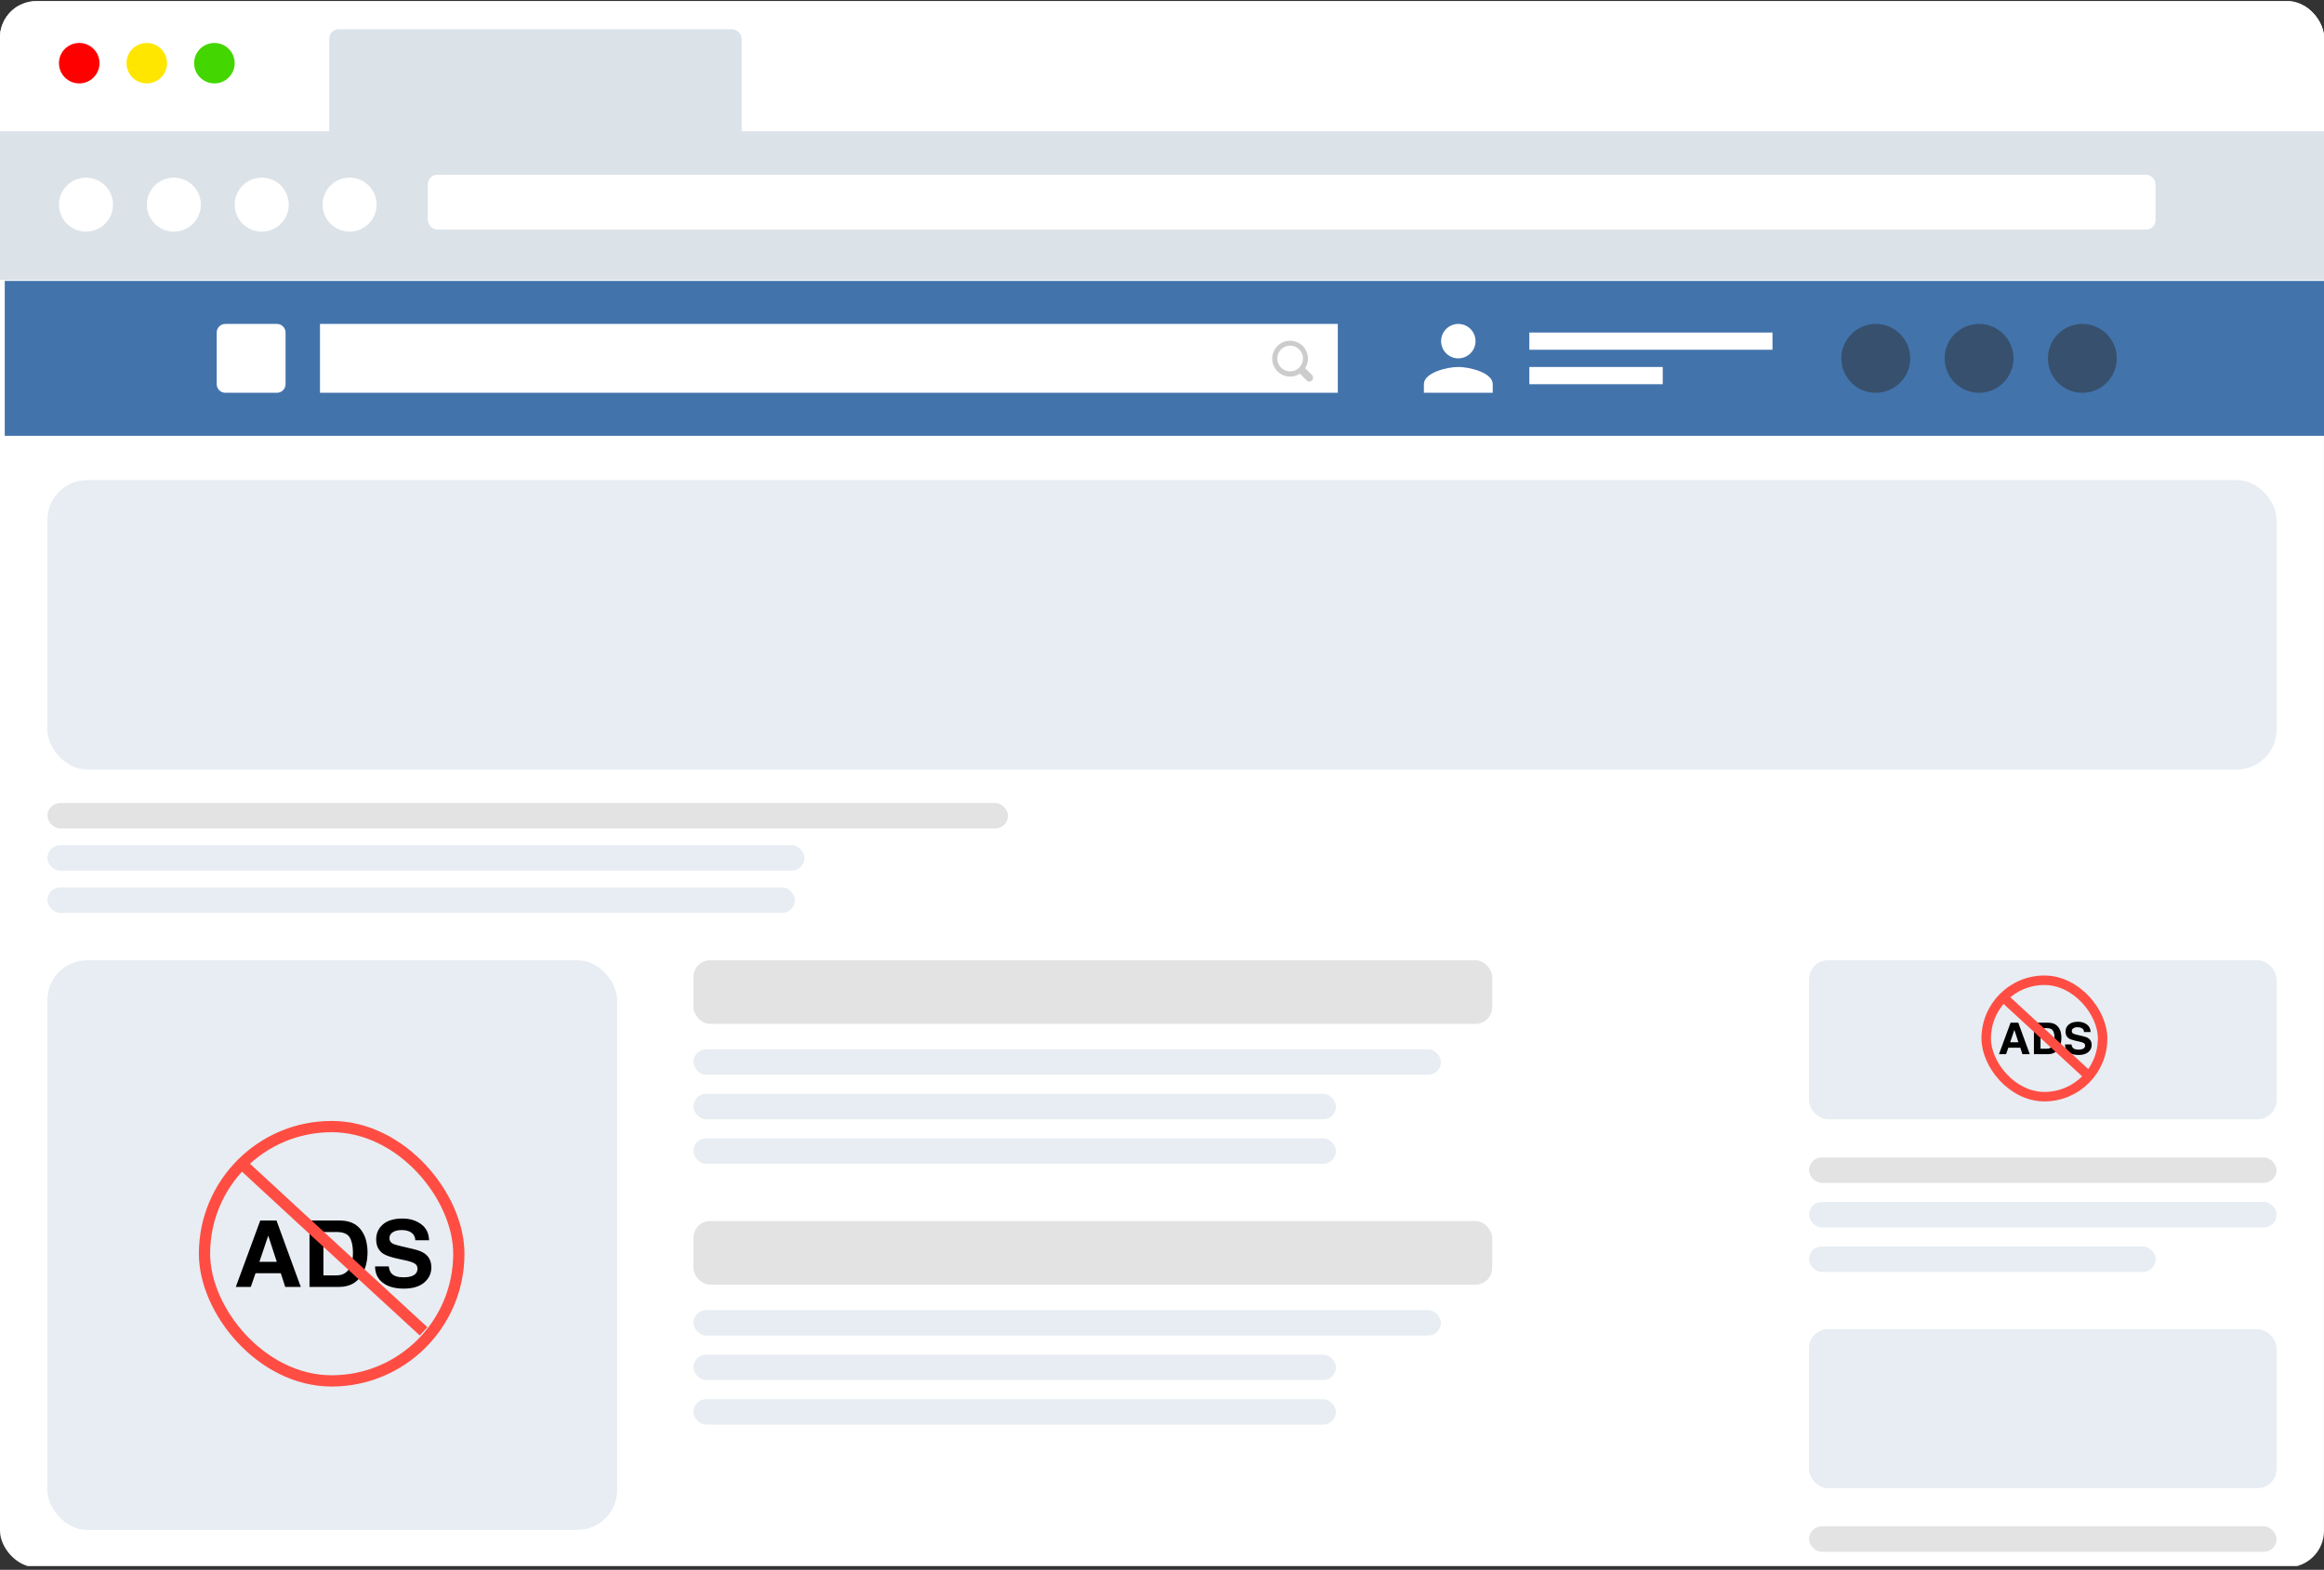
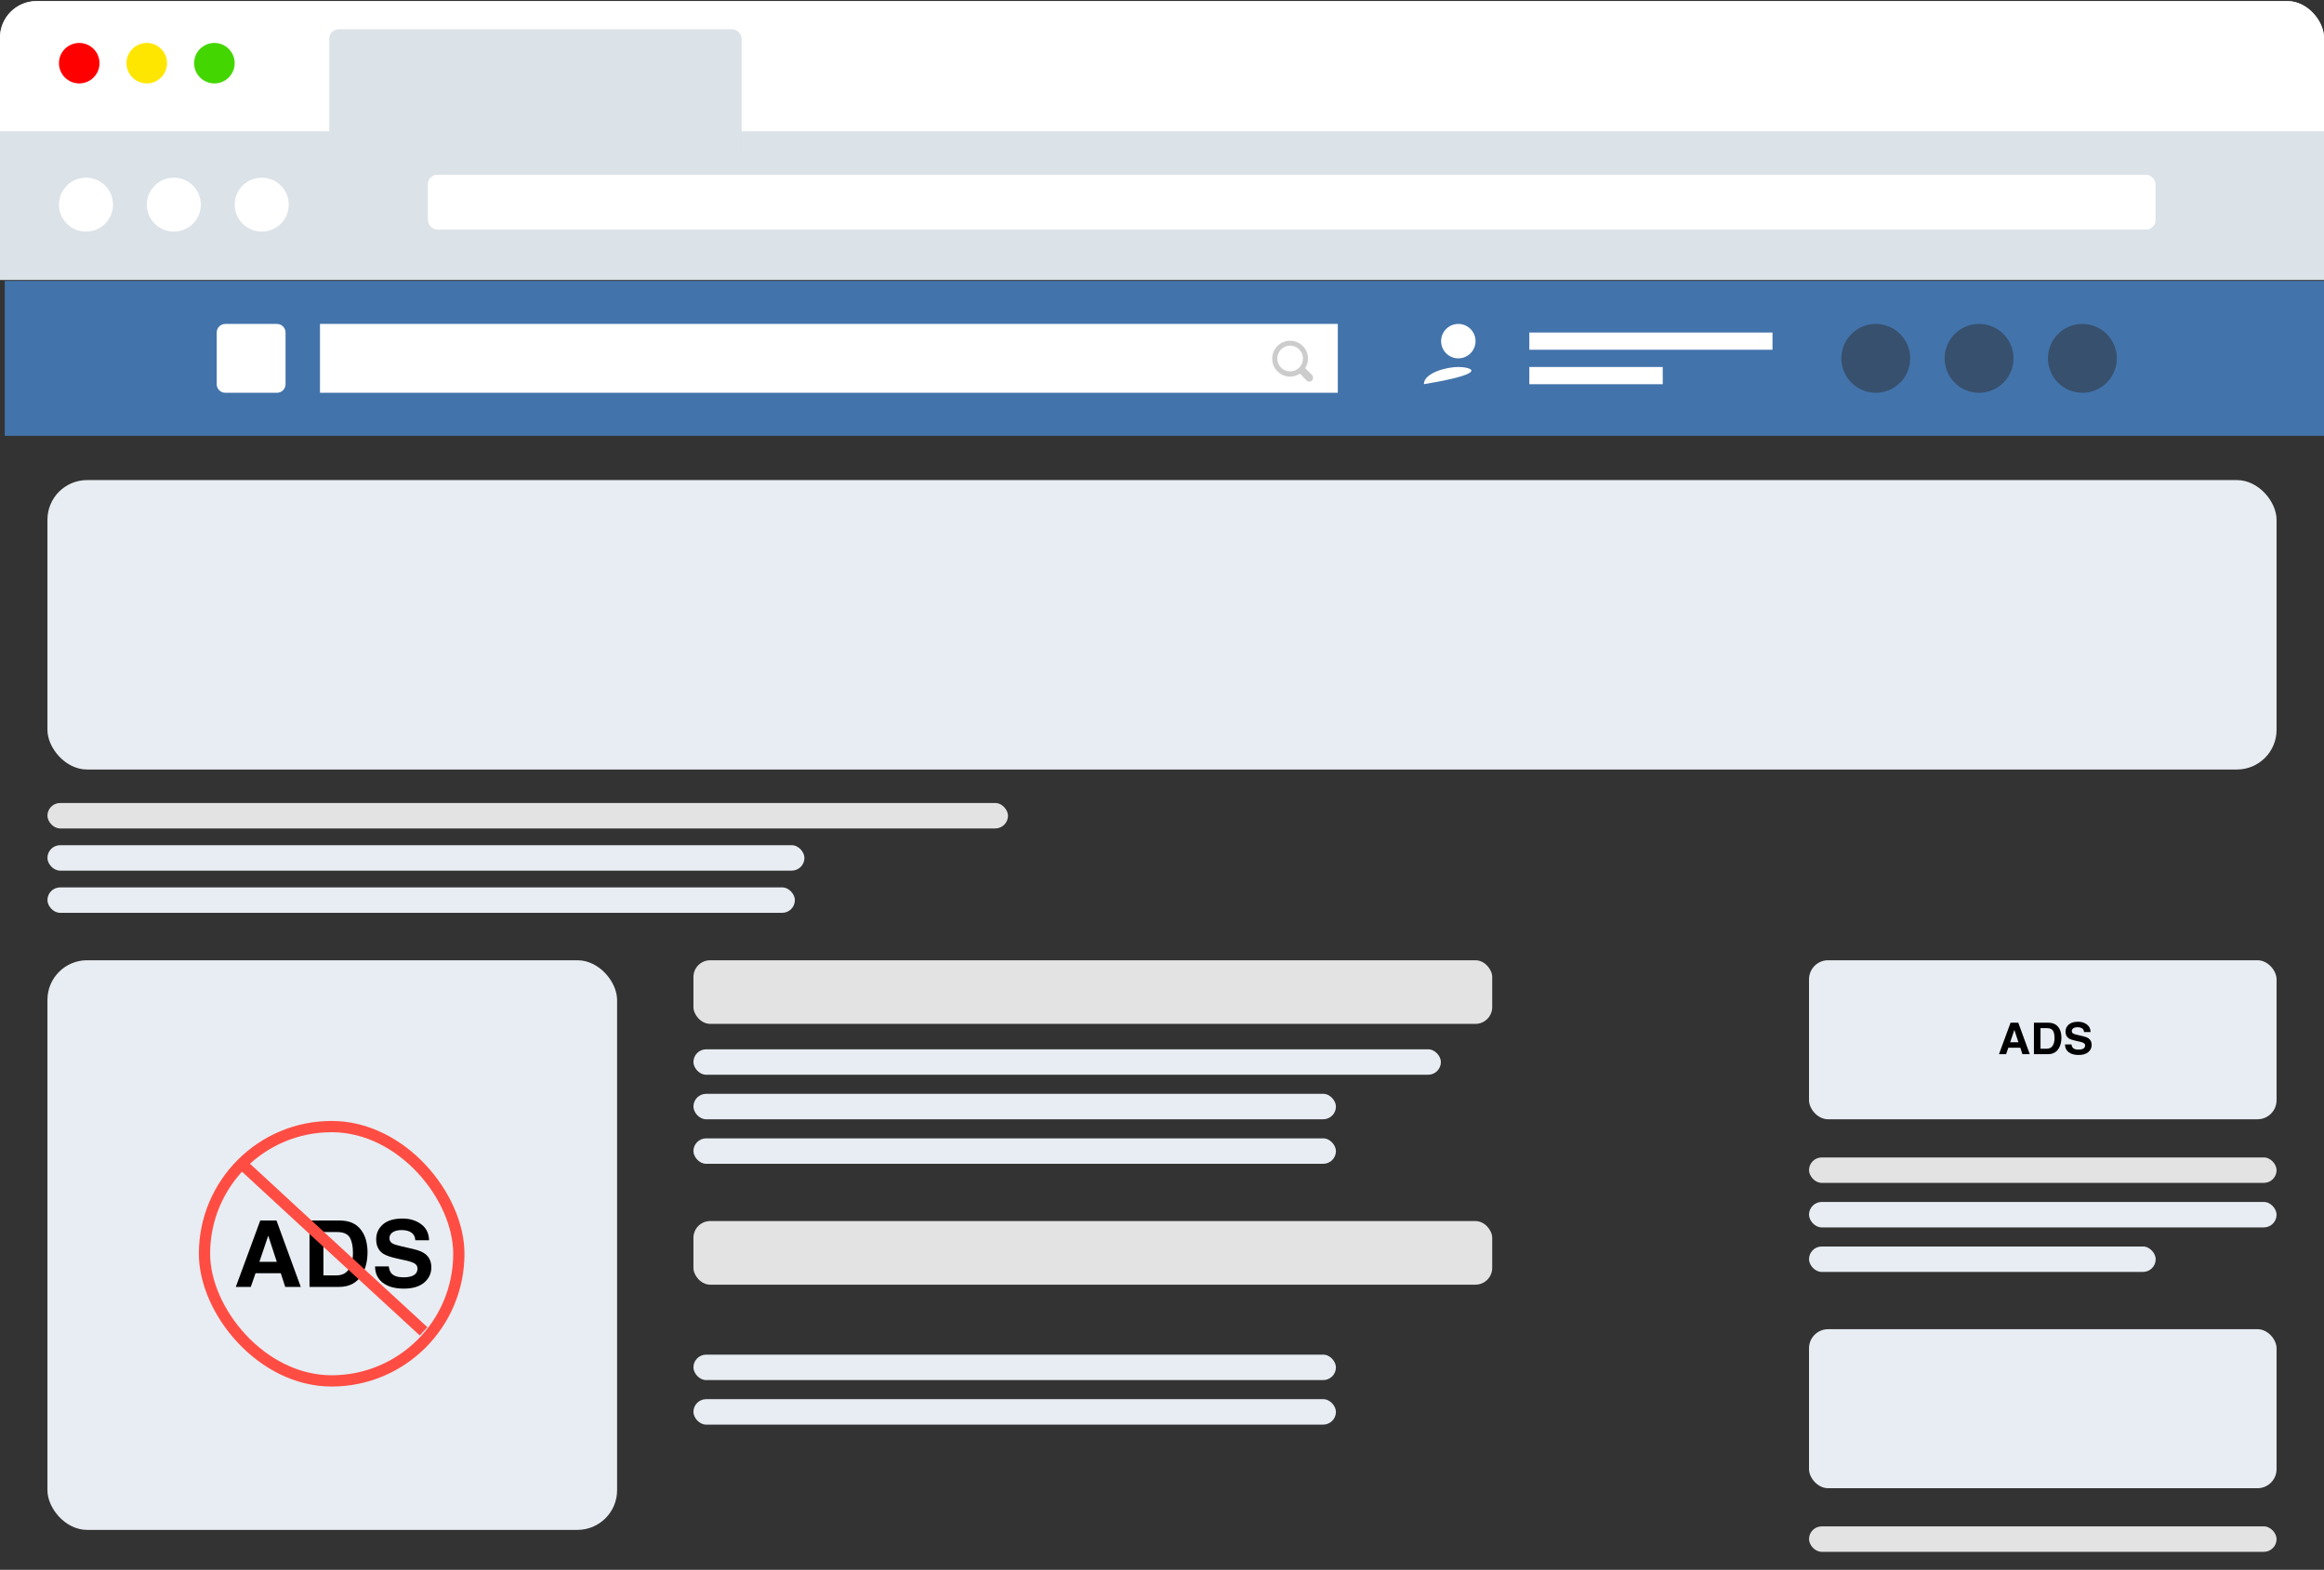
<svg xmlns="http://www.w3.org/2000/svg" width="490" height="331" viewBox="0 0 490 331" fill="none">
  <rect x="0" y="0" width="490" height="331" fill="#333333" stroke="none" />
  <g clip-path="url(#clip0_46_913)">
-     <path d="M-5.004 1.227H489.996V330.227H-5.004V1.227Z" fill="white" />
    <path d="M0 0.234H490V59.035H0V0.234Z" fill="#DBE2E8" />
    <rect y="0.234" width="490" height="27.44" fill="white" />
    <ellipse cx="16.705" cy="13.321" rx="4.275" ry="4.266" fill="#FF0000" />
    <ellipse cx="30.946" cy="13.321" rx="4.275" ry="4.266" fill="#FFE600" />
    <ellipse cx="45.204" cy="13.321" rx="4.275" ry="4.266" fill="#44D600" />
    <rect x="69.429" y="6.172" width="86.932" height="28.442" rx="1.988" fill="#DBE2E8" />
    <rect x="90.21" y="36.844" width="364.273" height="11.564" rx="1.988" fill="white" />
    <ellipse cx="55.184" cy="43.149" rx="5.7" ry="5.688" fill="white" />
-     <ellipse cx="73.707" cy="43.149" rx="5.7" ry="5.688" fill="white" />
    <ellipse cx="36.653" cy="43.149" rx="5.7" ry="5.688" fill="white" />
    <ellipse cx="18.13" cy="43.149" rx="5.7" ry="5.688" fill="white" />
    <rect width="490" height="32.667" transform="translate(1 59.228)" fill="#4273AB" />
    <path d="M58.393 68.303H47.504C46.502 68.303 45.69 69.115 45.69 70.118V81.006C45.69 82.009 46.502 82.821 47.504 82.821H58.393C59.395 82.821 60.208 82.009 60.208 81.006V70.118C60.208 69.115 59.395 68.303 58.393 68.303Z" fill="white" />
    <path d="M282.069 68.303H67.467V82.821H282.069V68.303Z" fill="white" />
    <path d="M276.637 80.217C276.486 80.373 276.28 80.46 276.064 80.46C275.848 80.46 275.641 80.373 275.49 80.217L274.089 78.788C272.647 79.741 270.742 79.592 269.464 78.426C268.187 77.259 267.862 75.373 268.675 73.845C269.488 72.317 271.233 71.536 272.911 71.95C274.589 72.363 275.774 73.865 275.788 75.597C275.783 76.321 275.574 77.029 275.185 77.639L276.637 79.068C276.934 79.394 276.934 79.892 276.637 80.217ZM272.018 72.882C270.522 72.882 269.309 74.098 269.309 75.597C269.309 77.096 270.522 78.311 272.018 78.311C273.513 78.311 274.726 77.096 274.726 75.597C274.728 74.875 274.443 74.182 273.932 73.672C273.422 73.162 272.73 72.878 272.009 72.882H272.018Z" fill="#CCCCCC" />
-     <path d="M307.477 75.562C309.482 75.562 311.107 73.938 311.107 71.932C311.107 69.927 309.482 68.303 307.477 68.303C305.472 68.303 303.847 69.927 303.847 71.932C303.847 73.938 305.472 75.562 307.477 75.562ZM307.477 77.377C305.054 77.377 300.218 78.593 300.218 81.006V82.821H314.736V81.006C314.736 78.593 309.9 77.377 307.477 77.377Z" fill="white" />
+     <path d="M307.477 75.562C309.482 75.562 311.107 73.938 311.107 71.932C311.107 69.927 309.482 68.303 307.477 68.303C305.472 68.303 303.847 69.927 303.847 71.932C303.847 73.938 305.472 75.562 307.477 75.562ZM307.477 77.377C305.054 77.377 300.218 78.593 300.218 81.006V82.821V81.006C314.736 78.593 309.9 77.377 307.477 77.377Z" fill="white" />
    <rect x="322.449" y="70.119" width="51.269" height="3.63" fill="white" />
    <rect x="322.449" y="77.379" width="28.13" height="3.63" fill="white" />
    <path d="M388.236 75.562C388.236 79.571 391.486 82.821 395.496 82.821C399.505 82.821 402.755 79.571 402.755 75.562C402.755 71.553 399.505 68.303 395.496 68.303C391.486 68.303 388.236 71.553 388.236 75.562Z" fill="#37506D" />
    <path d="M410.014 75.562C410.014 79.571 413.264 82.821 417.273 82.821C421.282 82.821 424.532 79.571 424.532 75.562C424.532 71.553 421.282 68.303 417.273 68.303C413.264 68.303 410.014 71.553 410.014 75.562Z" fill="#37506D" />
    <path d="M431.792 75.562C431.792 79.571 435.042 82.821 439.051 82.821C443.06 82.821 446.311 79.571 446.311 75.562C446.311 71.553 443.06 68.303 439.051 68.303C435.042 68.303 431.792 71.553 431.792 75.562Z" fill="#37506D" />
    <rect x="10" y="101.229" width="470" height="61.027" rx="8.363" fill="#E7EDF2" />
    <rect x="10" y="169.318" width="202.529" height="5.365" rx="2.683" fill="#E3E3E3" />
    <rect x="10" y="178.215" width="159.609" height="5.365" rx="2.683" fill="#E7EDF2" />
    <rect x="10" y="187.111" width="157.597" height="5.365" rx="2.683" fill="#E7EDF2" />
    <rect x="10" y="202.475" width="120.111" height="120.111" rx="8.363" fill="#E7EDF2" />
    <rect x="146.206" y="202.475" width="168.417" height="13.413" rx="3.531" fill="#E3E3E3" />
    <rect x="146.206" y="221.252" width="157.597" height="5.365" rx="2.683" fill="#E7EDF2" />
    <rect x="146.206" y="230.641" width="135.467" height="5.365" rx="2.683" fill="#E7EDF2" />
    <rect x="146.206" y="240.029" width="135.467" height="5.365" rx="2.683" fill="#E7EDF2" />
    <rect x="146.206" y="257.467" width="168.417" height="13.413" rx="3.531" fill="#E3E3E3" />
-     <rect x="146.206" y="276.244" width="157.597" height="5.365" rx="2.683" fill="#E7EDF2" />
    <rect x="146.206" y="285.633" width="135.467" height="5.365" rx="2.683" fill="#E7EDF2" />
    <rect x="146.206" y="295.021" width="135.467" height="5.365" rx="2.683" fill="#E7EDF2" />
    <rect x="43.117" y="237.545" width="53.626" height="53.626" rx="26.813" stroke="#FF4D43" stroke-width="2.374" />
    <path d="M59.205 268.473H53.878L52.878 271.352H49.719L54.879 257.344H58.293L63.414 271.352H60.137L59.205 268.473ZM58.361 266.059L56.556 260.547L54.693 266.059H58.361Z" fill="black" />
    <path d="M71.487 271.352H65.258V257.344H71.487C72.383 257.357 73.129 257.458 73.724 257.648C74.738 257.971 75.559 258.564 76.186 259.425C76.69 260.122 77.034 260.876 77.217 261.687C77.4 262.498 77.491 263.271 77.491 264.006C77.491 265.869 77.105 267.446 76.334 268.739C75.287 270.481 73.672 271.352 71.487 271.352ZM73.734 260.917C73.27 260.157 72.351 259.777 70.977 259.777H68.191V268.919H70.977C72.403 268.919 73.397 268.238 73.96 266.876C74.267 266.128 74.421 265.238 74.421 264.206C74.421 262.78 74.192 261.684 73.734 260.917Z" fill="black" />
    <path d="M85.025 269.328C85.738 269.328 86.317 269.252 86.762 269.1C87.606 268.808 88.027 268.267 88.027 267.475C88.027 267.012 87.818 266.654 87.4 266.401C86.981 266.154 86.324 265.935 85.428 265.745L83.897 265.413C82.393 265.083 81.353 264.725 80.778 264.339C79.803 263.692 79.316 262.682 79.316 261.307C79.316 260.053 79.787 259.01 80.729 258.18C81.67 257.351 83.054 256.936 84.878 256.936C86.402 256.936 87.7 257.328 88.773 258.114C89.852 258.893 90.418 260.027 90.47 261.516H87.566C87.514 260.674 87.135 260.075 86.428 259.72C85.957 259.486 85.372 259.368 84.672 259.368C83.894 259.368 83.273 259.52 82.808 259.825C82.344 260.129 82.112 260.553 82.112 261.098C82.112 261.599 82.341 261.972 82.799 262.219C83.093 262.384 83.721 262.577 84.682 262.799L87.174 263.379C88.266 263.632 89.09 263.971 89.646 264.396C90.509 265.055 90.941 266.008 90.941 267.256C90.941 268.536 90.434 269.6 89.42 270.449C88.413 271.292 86.987 271.713 85.143 271.713C83.26 271.713 81.778 271.298 80.699 270.468C79.62 269.632 79.081 268.485 79.081 267.028H81.965C82.056 267.668 82.236 268.146 82.504 268.463C82.995 269.04 83.835 269.328 85.025 269.328Z" fill="black" />
    <path d="M50.461 244.92C50.772 245.231 76.607 269.055 89.311 280.721" stroke="#FF4D43" stroke-width="2.374" />
    <rect x="381.418" y="202.475" width="98.582" height="33.531" rx="4.024" fill="#E7EDF2" />
    <rect x="381.418" y="244.053" width="98.582" height="5.365" rx="2.683" fill="#E3E3E3" />
    <rect x="381.418" y="253.441" width="98.582" height="5.365" rx="2.683" fill="#E7EDF2" />
    <rect x="381.418" y="262.83" width="73.098" height="5.365" rx="2.683" fill="#E7EDF2" />
-     <rect x="418.777" y="206.693" width="24.546" height="24.546" rx="12.273" stroke="#FF4D43" stroke-width="2" />
    <path d="M425.97 220.912H423.444L422.97 222.277H421.473L423.919 215.637H425.537L427.965 222.277H426.411L425.97 220.912ZM425.57 219.768L424.714 217.155L423.83 219.768H425.57Z" fill="black" />
    <path d="M431.792 222.277H428.839V215.637H431.792C432.217 215.643 432.57 215.691 432.852 215.781C433.333 215.934 433.722 216.215 434.019 216.624C434.258 216.954 434.421 217.311 434.508 217.696C434.595 218.08 434.638 218.447 434.638 218.795C434.638 219.678 434.455 220.426 434.089 221.039C433.593 221.864 432.827 222.277 431.792 222.277ZM432.857 217.331C432.637 216.971 432.201 216.79 431.55 216.79H430.229V221.124H431.55C432.226 221.124 432.697 220.801 432.964 220.156C433.11 219.801 433.182 219.379 433.182 218.89C433.182 218.214 433.074 217.694 432.857 217.331Z" fill="black" />
    <path d="M438.209 221.318C438.547 221.318 438.822 221.282 439.033 221.21C439.433 221.072 439.633 220.815 439.633 220.439C439.633 220.22 439.533 220.05 439.335 219.93C439.136 219.813 438.825 219.71 438.4 219.619L437.675 219.462C436.962 219.306 436.469 219.136 436.196 218.953C435.734 218.646 435.503 218.167 435.503 217.516C435.503 216.921 435.726 216.427 436.173 216.034C436.619 215.64 437.275 215.443 438.14 215.443C438.862 215.443 439.477 215.63 439.986 216.002C440.497 216.371 440.766 216.909 440.79 217.615H439.414C439.389 217.215 439.209 216.932 438.874 216.763C438.651 216.652 438.374 216.597 438.042 216.597C437.673 216.597 437.379 216.669 437.158 216.813C436.938 216.957 436.828 217.158 436.828 217.417C436.828 217.654 436.937 217.831 437.154 217.948C437.293 218.026 437.591 218.118 438.047 218.223L439.228 218.498C439.746 218.618 440.136 218.779 440.4 218.98C440.809 219.292 441.014 219.744 441.014 220.336C441.014 220.942 440.773 221.447 440.293 221.849C439.815 222.249 439.14 222.449 438.265 222.449C437.372 222.449 436.67 222.252 436.159 221.858C435.647 221.462 435.391 220.918 435.391 220.228H436.759C436.802 220.531 436.887 220.758 437.014 220.908C437.247 221.181 437.645 221.318 438.209 221.318Z" fill="black" />
-     <path d="M421.824 209.756C421.972 209.903 434.219 221.197 440.241 226.727" stroke="#FF4D43" stroke-width="2" />
    <rect x="381.418" y="280.268" width="98.582" height="33.531" rx="4.024" fill="#E7EDF2" />
    <rect x="381.418" y="321.846" width="98.582" height="5.365" rx="2.683" fill="#E3E3E3" />
  </g>
  <defs>
    <clipPath id="clip0_46_913">
      <rect y="0.229" width="490" height="330.262" rx="7.709" fill="white" />
    </clipPath>
  </defs>
</svg>